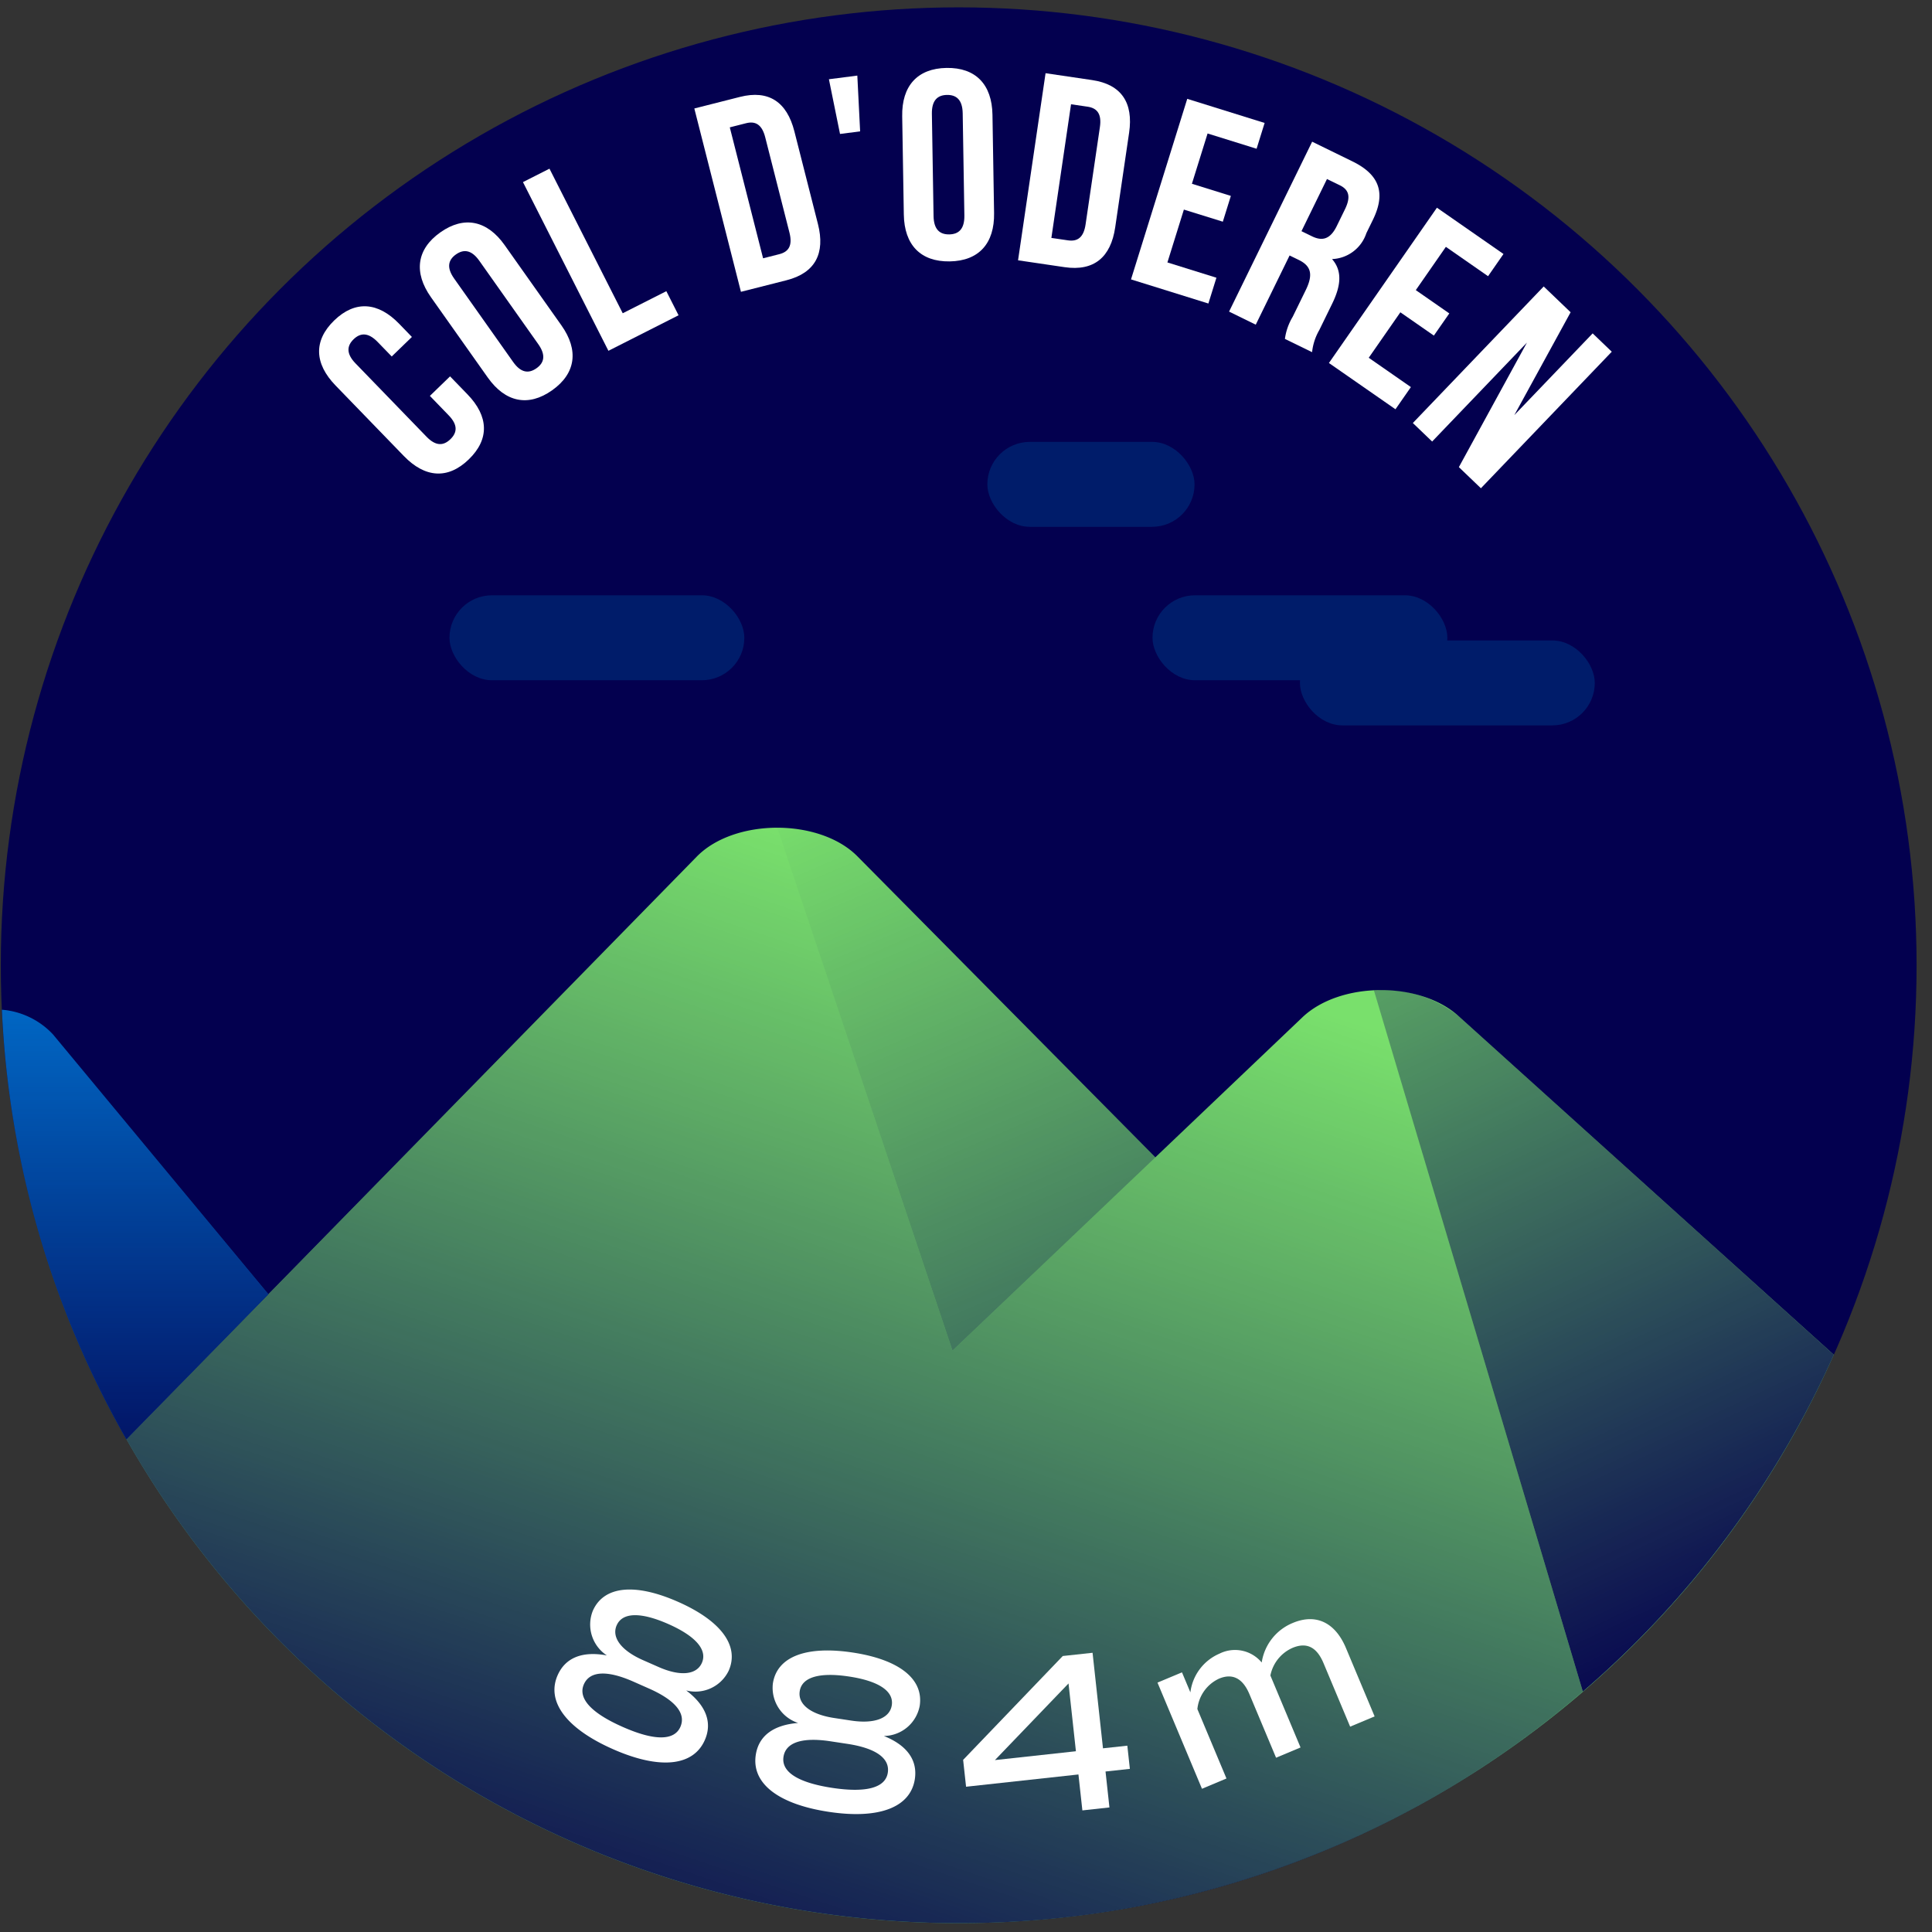
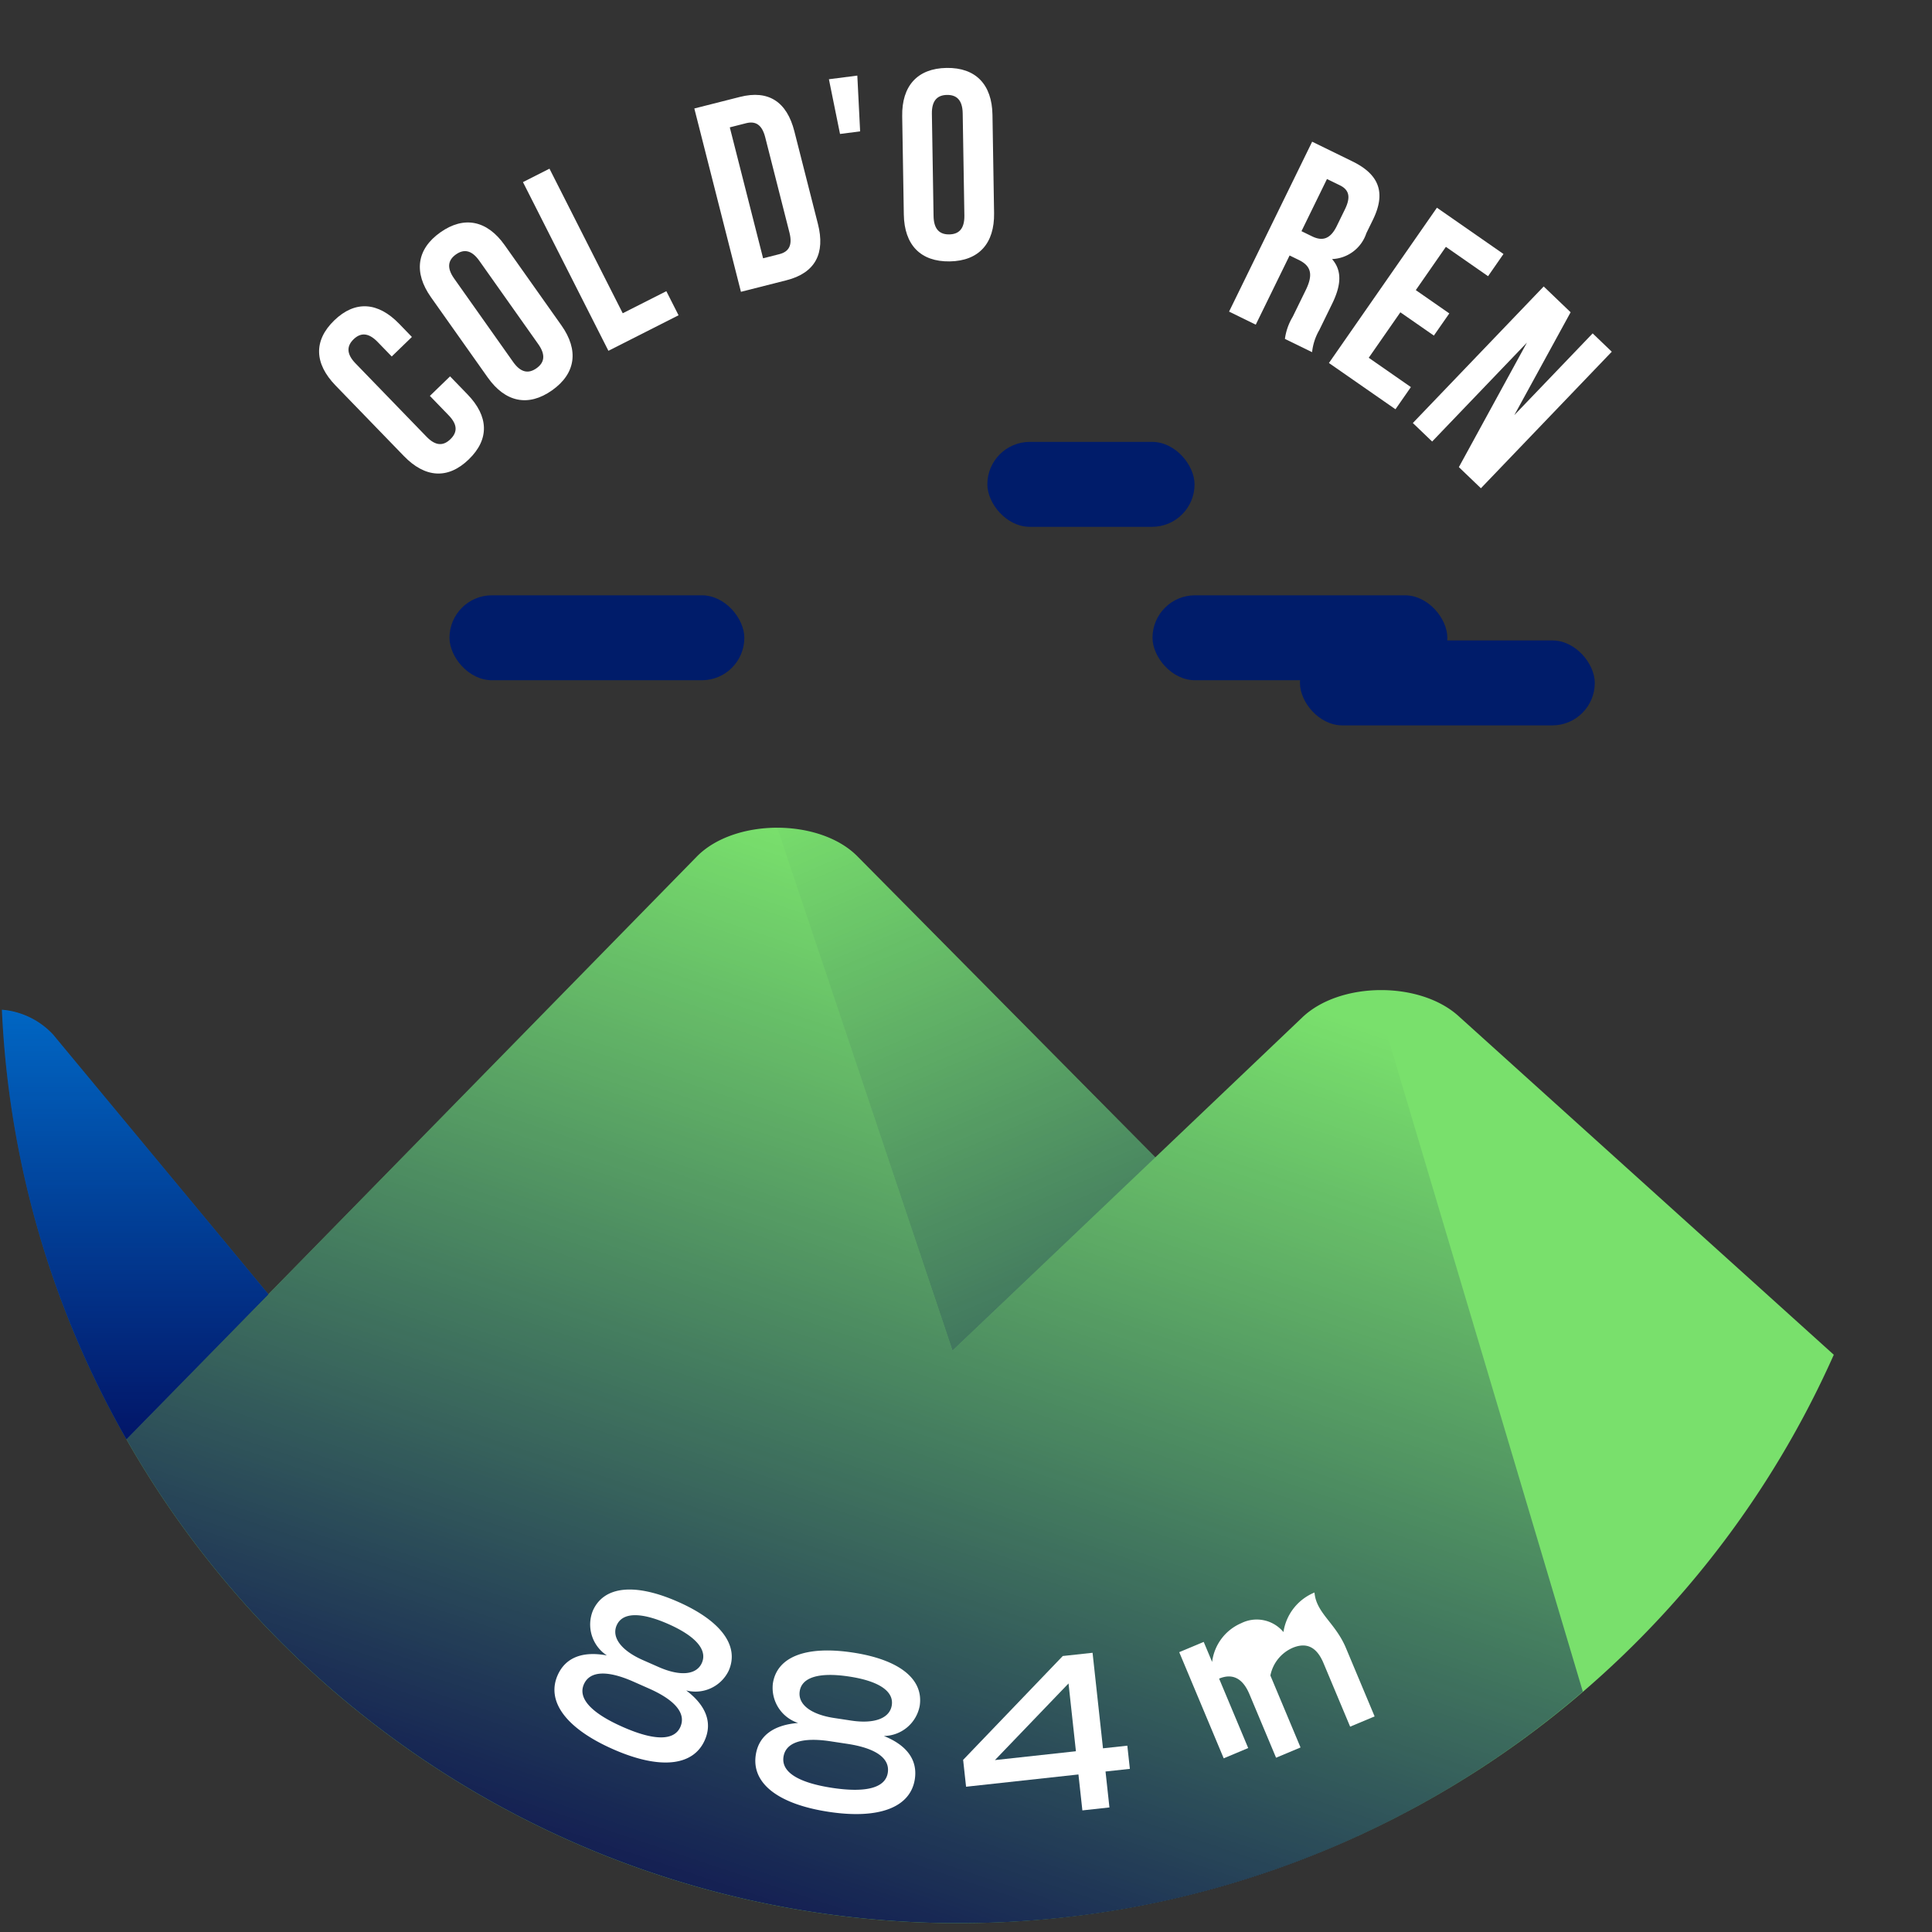
<svg xmlns="http://www.w3.org/2000/svg" xmlns:xlink="http://www.w3.org/1999/xlink" viewBox="0 0 120 120">
  <rect x="0" y="0" width="120" height="120" fill="#333333" stroke="none" />
  <defs>
    <style>.cls-1{fill:#03004f;}.cls-2{fill:#79e06c;}.cls-3{fill:#0074d3;}.cls-4{opacity:0.8;fill:url(#Dégradé_sans_nom_220);}.cls-5{fill:url(#Dégradé_sans_nom_220-2);}.cls-6{fill:url(#Dégradé_sans_nom_220-3);}.cls-7{fill:url(#Dégradé_sans_nom_220-4);}.cls-8{fill:#001c6a;}.cls-9{fill:#fff;}</style>
    <linearGradient id="Dégradé_sans_nom_220" x1="8.394" y1="88.924" x2="8.394" y2="58.081" gradientUnits="userSpaceOnUse">
      <stop offset="0" stop-color="#03004f" />
      <stop offset="1" stop-color="#03004f" stop-opacity="0" />
    </linearGradient>
    <linearGradient id="Dégradé_sans_nom_220-2" x1="110.043" y1="102.962" x2="81.28" y2="41.911" xlink:href="#Dégradé_sans_nom_220" />
    <linearGradient id="Dégradé_sans_nom_220-3" x1="42.694" y1="128.133" x2="66.434" y2="57.513" xlink:href="#Dégradé_sans_nom_220" />
    <linearGradient id="Dégradé_sans_nom_220-4" x1="82.61" y1="117.851" x2="52.642" y2="48.017" xlink:href="#Dégradé_sans_nom_220" />
  </defs>
  <title>oderen</title>
  <g id="pastille">
-     <circle class="cls-1" cx="59.546" cy="59.954" r="59.497" />
-   </g>
+     </g>
  <g id="blocs_variants" data-name="blocs variants">
    <path class="cls-2" d="M59.546,119.451A59.496,59.496,0,0,0,113.9,84.146L90.613,63.129c-2.409-2.203-7.38-2.171-9.723.062L71.761,71.885l-18.5-18.691c-2.355-2.378-7.618-2.378-9.972,0L7.852,89.396A59.461,59.461,0,0,0,59.546,119.451Z" />
    <path class="cls-3" d="M.118,62.717A59.139,59.139,0,0,0,7.852,89.396l8.818-9.008L3.294,64.254A4.876,4.876,0,0,0,.118,62.717Z" />
  </g>
  <g id="invariants">
    <path class="cls-4" d="M.119,62.731a59.138,59.138,0,0,0,7.733,26.665l8.818-9.008L3.294,64.254A4.825,4.825,0,0,0,.119,62.731Z" />
-     <path class="cls-5" d="M113.9,84.146,90.613,63.128a7.419,7.419,0,0,0-5.277-1.615L98.312,105.067A59.65,59.65,0,0,0,113.9,84.146Z" />
    <path class="cls-6" d="M59.546,119.451A59.246,59.246,0,0,0,98.312,105.067L85.34,61.528a6.988,6.988,0,0,0-4.451,1.663L71.761,71.885,59.16,83.89,48.275,51.41a7.093,7.093,0,0,0-4.986,1.784L7.852,89.396A59.461,59.461,0,0,0,59.546,119.451Z" />
    <path class="cls-7" d="M53.261,53.194a7.097,7.097,0,0,0-4.986-1.784L59.16,83.89,71.762,71.885l-2.605-2.632Z" />
    <rect class="cls-8" x="80.741" y="39.779" width="18.314" height="5.276" rx="2.638" ry="2.638" />
    <rect class="cls-8" x="27.918" y="36.975" width="18.314" height="5.276" rx="2.638" ry="2.638" />
    <rect class="cls-8" x="71.584" y="36.975" width="18.314" height="5.276" rx="2.638" ry="2.638" />
    <rect class="cls-8" x="61.326" y="27.446" width="12.87" height="5.276" rx="2.638" ry="2.638" />
  </g>
  <g id="typo">
    <path class="cls-9" d="M27.954,23.377,29.04,24.498c1.307,1.35,1.379,2.775.077,4.035-1.302,1.262-2.724,1.143-4.031-.207l-4.249-4.387c-1.307-1.352-1.379-2.775-.078-4.037,1.302-1.26,2.724-1.143,4.032.207l.793.82-1.253,1.213-.875-.902c-.584-.604-1.071-.576-1.493-.168-.422.41-.465.895.118,1.498l4.413,4.557c.584.602,1.059.562,1.481.154s.477-.883-.107-1.484l-1.167-1.207Z" />
    <path class="cls-9" d="M26.769,18.463c-1.085-1.535-.897-2.984.583-4.031,1.48-1.045,2.908-.74,3.994.795l3.527,4.986c1.085,1.535.897,2.984-.583,4.031-1.48,1.045-2.908.74-3.994-.795Zm5.102,4.018c.484.686.97.732,1.45.393s.597-.812.112-1.498l-3.663-5.18c-.484-.684-.97-.732-1.45-.393-.479.34-.597.812-.112,1.498Z" />
    <path class="cls-9" d="M32.482,11.311l1.647-.834,4.55,8.98,2.709-1.371.758,1.496-4.356,2.207Z" />
    <path class="cls-9" d="M43.126,6.738,45.957,6.02c1.789-.455,2.92.314,3.383,2.137l1.464,5.758c.463,1.82-.163,3.037-1.952,3.492L46.021,18.125Zm2.203,1.172L47.397,16.043l1.008-.256c.569-.145.836-.523.63-1.338L47.53,8.529c-.207-.814-.623-1.02-1.192-.875Z" />
    <path class="cls-9" d="M51.485,4.922l1.765-.227.174,3.465-1.249.16Z" />
    <path class="cls-9" d="M56.037,7.219c-.031-1.879.942-2.971,2.755-3s2.821,1.029,2.852,2.908l.1,6.109c.031,1.881-.942,2.971-2.754,3-1.813.029-2.821-1.027-2.852-2.908ZM57.985,13.416c.014.84.388,1.152.976,1.143.587-.01.951-.336.938-1.174l-.104-6.346c-.014-.838-.388-1.152-.976-1.143s-.951.336-.938,1.174Z" />
-     <path class="cls-9" d="M64.942,4.547l2.889.426c1.826.268,2.574,1.412,2.3,3.271l-.864,5.877c-.273,1.859-1.319,2.74-3.145,2.473L63.233,16.168Zm1.582,1.93-1.221,8.301,1.029.15c.581.086.974-.162,1.096-.992l.889-6.043c.122-.83-.183-1.18-.764-1.266Z" />
-     <path class="cls-9" d="M74.032,11.414l2.419.754-.499,1.602-2.419-.752-1.023,3.283,3.044.949-.499,1.602-4.806-1.498L73.742,6.139l4.806,1.498-.499,1.602L75.005,8.291Z" />
    <path class="cls-9" d="M79.808,21.049a3.613,3.613,0,0,1,.483-1.371l.811-1.658c.479-.98.324-1.504-.43-1.873l-.573-.279-2.101,4.297-1.658-.811L81.5,8.801l2.502,1.223c1.719.84,2.067,2,1.271,3.629l-.405.828a2.343,2.343,0,0,1-2.132,1.611c.66.752.541,1.684.002,2.783l-.796,1.629a3.458,3.458,0,0,0-.446,1.369Zm2.613-9.93-1.584,3.24.648.316c.618.303,1.127.215,1.541-.629l.508-1.039c.369-.754.274-1.211-.313-1.498Z" />
    <path class="cls-9" d="M87.938,18.02l2.081,1.447-.959,1.377L86.979,19.398l-1.964,2.824L87.633,24.043l-.958,1.377-4.133-2.873,6.708-9.646,4.134,2.875-.958,1.379L89.806,15.332Z" />
    <path class="cls-9" d="M94.84,21.281l-5.887,6.143-1.199-1.15L95.882,17.793l1.672,1.602L94.058,25.783,98.923,20.707l1.187,1.139-8.128,8.48-1.369-1.312Z" />
  </g>
  <g id="altitude">
    <path class="cls-9" d="M43.775,108.084c-.717,1.625-2.8,1.84-5.699.561-2.912-1.285-4.157-2.969-3.44-4.594.482-1.092,1.537-1.512,3.059-1.229a2.293,2.293,0,0,1-.872-2.777c.677-1.533,2.601-1.74,5.292-.553,2.678,1.182,3.822,2.742,3.146,4.277a2.293,2.293,0,0,1-2.639,1.227C43.856,105.93,44.258,106.992,43.775,108.084Zm-1.516-.824c.367-.832-.322-1.664-1.947-2.381l-.975-.432c-1.625-.717-2.704-.664-3.071.168-.384.871.455,1.785,2.418,2.65C40.635,108.127,41.875,108.131,42.26,107.26Zm-3.955-6.312c-.333.754.285,1.57,1.624,2.162l.976.43c1.339.592,2.358.498,2.691-.256.355-.807-.385-1.662-2.088-2.414C39.791,100.113,38.66,100.143,38.305,100.947Z" />
    <path class="cls-9" d="M56.822,110.504c-.268,1.756-2.222,2.508-5.356,2.031-3.148-.479-4.791-1.777-4.524-3.533.18-1.182,1.088-1.861,2.631-1.986a2.295,2.295,0,0,1-1.568-2.453c.252-1.658,2.056-2.361,4.964-1.92,2.895.439,4.408,1.648,4.156,3.307a2.293,2.293,0,0,1-2.226,1.875C56.336,108.402,57.001,109.322,56.822,110.504Zm-1.679-.4c.137-.898-.747-1.521-2.503-1.789l-1.054-.16c-1.757-.268-2.785.066-2.922.965-.143.941.907,1.605,3.029,1.928C53.801,111.367,55,111.045,55.143,110.104Zm-5.471-5.059c-.124.816.687,1.441,2.134,1.662l1.054.16c1.447.221,2.407-.137,2.531-.953.132-.871-.807-1.502-2.647-1.781C50.889,103.85,49.804,104.174,49.672,105.045Z" />
    <path class="cls-9" d="M70.178,109.867l-1.512.164.243,2.232-1.681.184-.244-2.232-6.98.762-.182-1.668,6.188-6.451,1.851-.201.647,5.934,1.512-.164Zm-3.351-1.094-.459-4.211-4.571,4.76Z" />
-     <path class="cls-9" d="M83.6,102.363l1.78,4.246-1.52.637-1.654-3.945c-.417-.996-1.045-1.318-1.924-.949a2.38,2.38,0,0,0-1.376,1.717l1.873,4.469-1.52.637L77.605,105.229c-.417-.996-1.059-1.312-1.884-.967a2.341,2.341,0,0,0-1.35,1.891l1.807,4.312-1.521.639-2.763-6.594,1.521-.637.522,1.244a3.022,3.022,0,0,1,1.811-2.408,2.154,2.154,0,0,1,2.619.553,3.163,3.163,0,0,1,1.929-2.457C81.751,100.193,82.94,100.789,83.6,102.363Z" />
+     <path class="cls-9" d="M83.6,102.363l1.78,4.246-1.52.637-1.654-3.945c-.417-.996-1.045-1.318-1.924-.949a2.38,2.38,0,0,0-1.376,1.717l1.873,4.469-1.52.637L77.605,105.229c-.417-.996-1.059-1.312-1.884-.967l1.807,4.312-1.521.639-2.763-6.594,1.521-.637.522,1.244a3.022,3.022,0,0,1,1.811-2.408,2.154,2.154,0,0,1,2.619.553,3.163,3.163,0,0,1,1.929-2.457C81.751,100.193,82.94,100.789,83.6,102.363Z" />
  </g>
</svg>